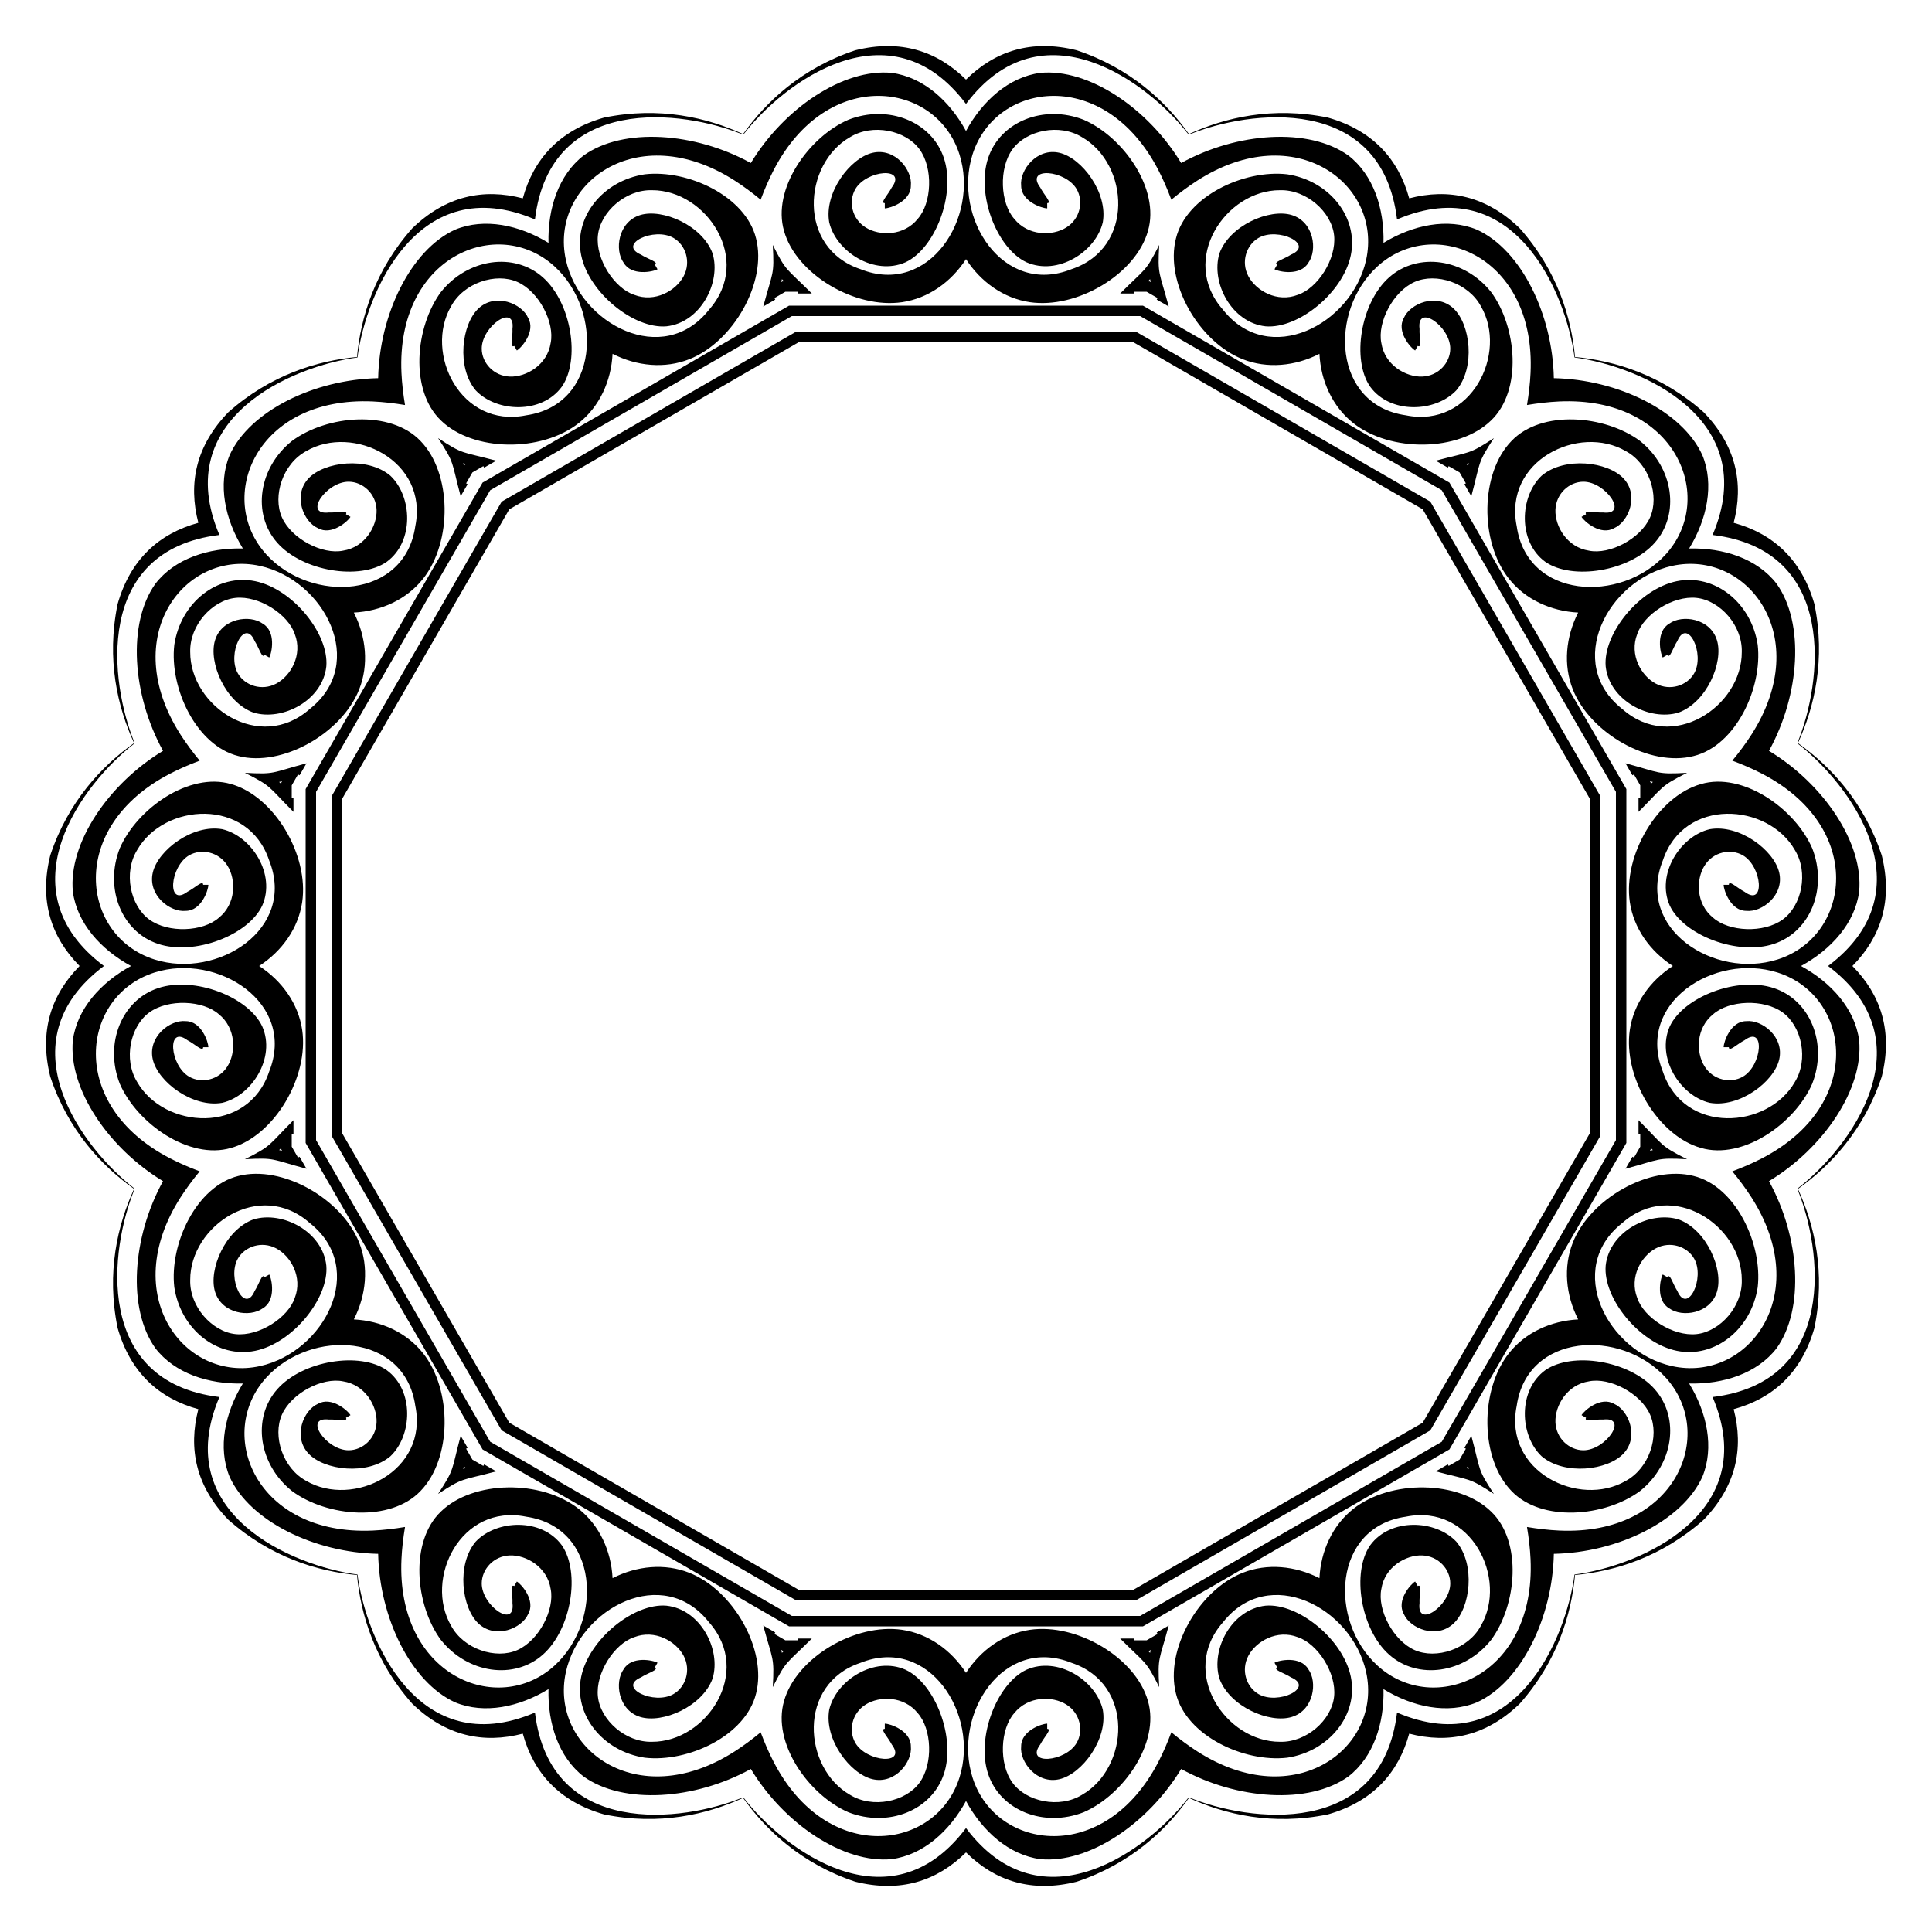
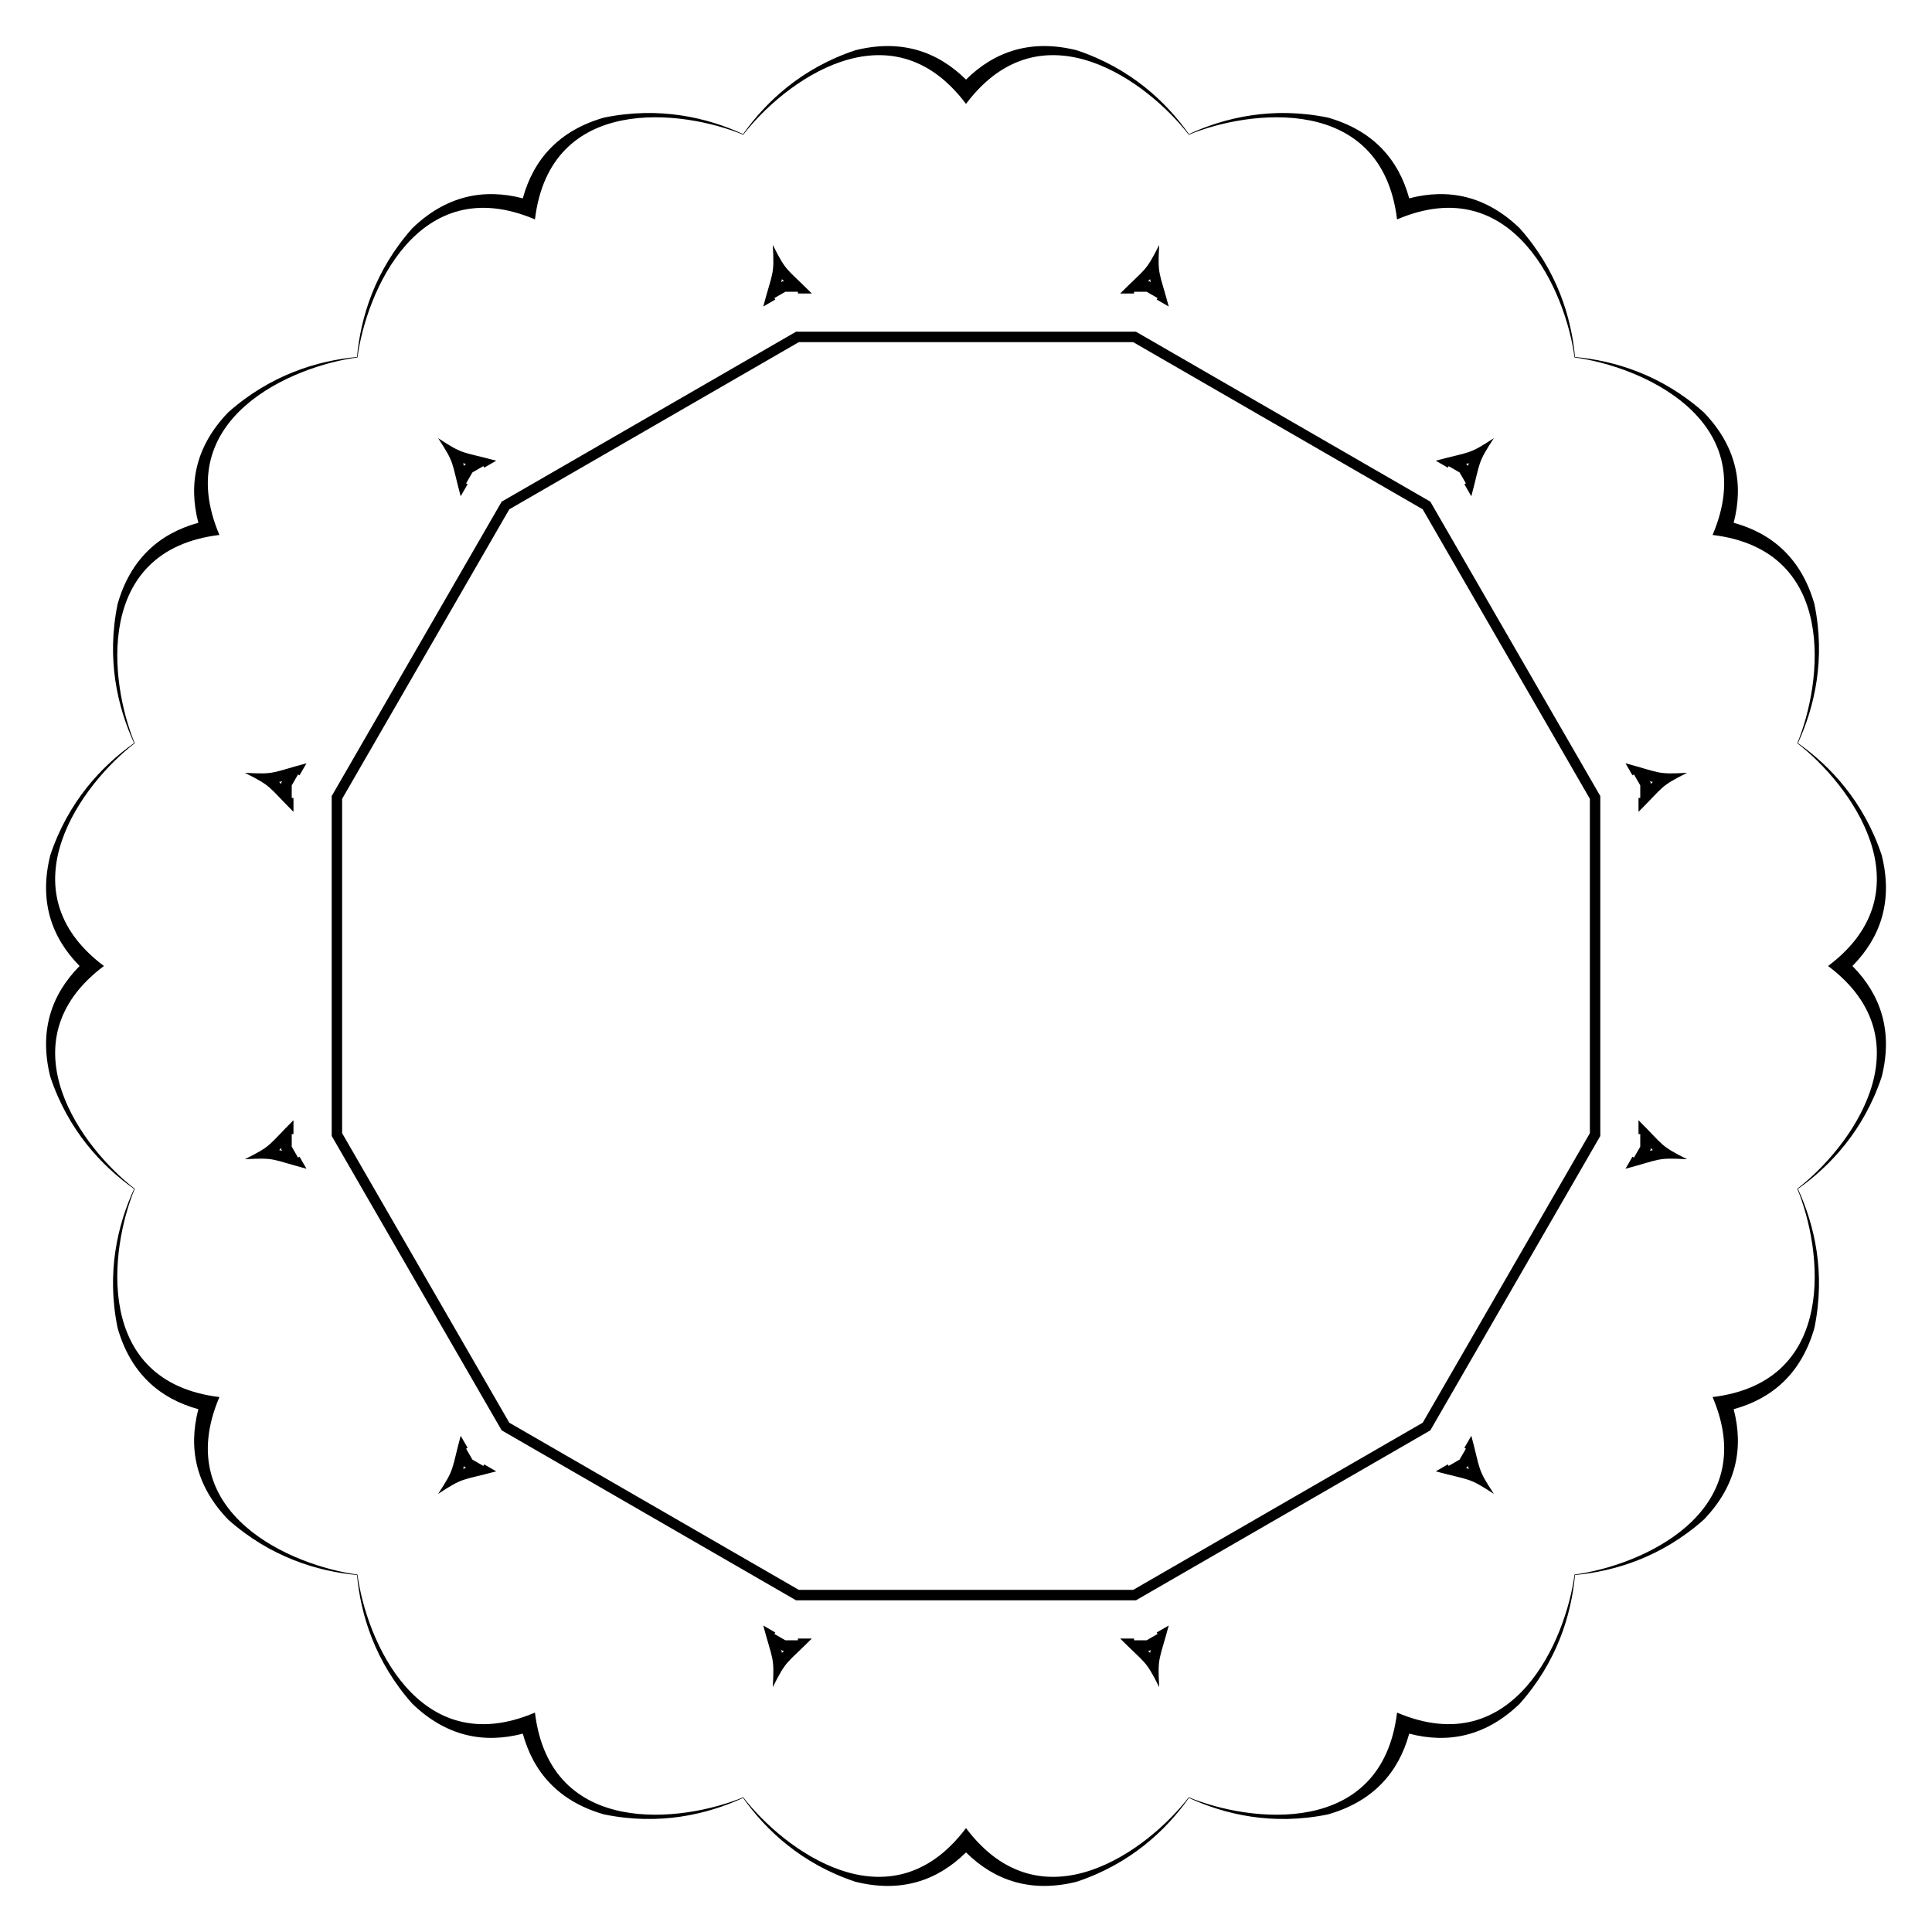
<svg xmlns="http://www.w3.org/2000/svg" enable-background="new 0 0 1680.097 1680.097" version="1.1" viewBox="0 0 1680.1 1680.1" xml:space="preserve">
  <path d="m646.2 116.58c19.981-28.117 50.826-57.284 97.554-72.86 39.383-9.846 71.118 0.626 96.3 25.481 25.182-24.855 56.917-35.327 96.3-25.481 46.728 15.576 77.573 44.744 97.554 72.86 31.362-14.359 72.658-24.197 120.91-14.322 39.03 11.165 61.277 36.101 70.657 70.217 34.236-8.935 66.955-2.136 96.139 26.082 32.68 36.853 44.808 77.536 48.054 111.88 34.34 3.246 75.022 15.374 111.88 48.054 28.218 29.184 35.017 61.903 26.082 96.139 34.116 9.38 59.053 31.628 70.217 70.657 9.875 48.256 0.037 89.552-14.322 120.91 28.117 19.981 57.284 50.826 72.86 97.554 9.846 39.383-0.626 71.118-25.481 96.3 24.855 25.182 35.327 56.917 25.481 96.3-15.576 46.728-44.744 77.573-72.86 97.554 14.359 31.362 24.197 72.658 14.322 120.91-11.165 39.03-36.101 61.277-70.217 70.657 8.935 34.236 2.136 66.955-26.082 96.139-36.853 32.68-77.536 44.808-111.88 48.054-3.246 34.34-15.374 75.022-48.054 111.88-29.184 28.218-61.903 35.017-96.139 26.082-9.38 34.116-31.628 59.053-70.657 70.217-48.256 9.875-89.552 0.037-120.91-14.322-19.981 28.117-50.826 57.284-97.554 72.86-39.383 9.846-71.118-0.626-96.3-25.481-25.182 24.855-56.917 35.327-96.3 25.481-46.728-15.576-77.573-44.744-97.554-72.86-31.362 14.359-72.659 24.197-120.91 14.322-39.03-11.165-61.277-36.101-70.657-70.217-34.236 8.935-66.955 2.136-96.139-26.082-32.68-36.853-44.808-77.536-48.054-111.88-34.34-3.246-75.023-15.374-111.88-48.054-28.218-29.184-35.017-61.903-26.082-96.139-34.116-9.38-59.053-31.628-70.217-70.657-9.875-48.256-0.037-89.552 14.322-120.91-28.117-19.981-57.284-50.826-72.86-97.554-9.846-39.383 0.626-71.118 25.481-96.3-24.855-25.182-35.327-56.917-25.481-96.3 15.576-46.728 44.744-77.573 72.86-97.554-14.359-31.362-24.197-72.659-14.322-120.91 11.165-39.03 36.101-61.277 70.217-70.657-8.935-34.236-2.136-66.955 26.082-96.139 36.853-32.68 77.536-44.808 111.88-48.054 3.246-34.34 15.374-75.023 48.054-111.88 29.184-28.218 61.903-35.017 96.139-26.082 9.38-34.116 31.628-59.053 70.657-70.217 48.255-9.874 89.551-0.037 120.91 14.322zm193.85-26.217c-66.311-88.28-159-18.377-193.7 26.804-52.639-21.78-167.86-35.973-181.15 73.635-101.57-43.296-146.89 63.585-154.34 120.06-56.477 7.458-163.36 52.777-120.06 154.34-109.61 13.287-95.415 128.51-73.636 181.15-45.181 34.697-115.08 127.38-26.804 193.7-88.28 66.311-18.377 159 26.804 193.7-21.78 52.639-35.973 167.86 73.635 181.15-43.297 101.57 63.585 146.89 120.06 154.34 7.458 56.477 52.777 163.36 154.34 120.06 13.288 109.61 128.51 95.415 181.15 73.635 34.697 45.181 127.38 115.08 193.7 26.804 66.311 88.28 159 18.377 193.7-26.804 52.639 21.78 167.86 35.973 181.15-73.635 101.57 43.297 146.89-63.585 154.34-120.06 56.477-7.458 163.36-52.777 120.06-154.34 109.61-13.288 95.415-128.51 73.635-181.15 45.181-34.697 115.08-127.38 26.804-193.7 88.28-66.311 18.377-159-26.804-193.7 21.78-52.639 35.973-167.86-73.635-181.15 43.297-101.57-63.585-146.89-120.06-154.34-7.458-56.477-52.777-163.36-154.34-120.06-13.288-109.61-128.51-95.415-181.15-73.635-34.695-45.182-127.38-115.08-193.7-26.805zm-159.54 154.29h1.297c-0.602-0.602-1.205-1.205-1.807-1.903-0.173 0.906-0.393 1.729-0.614 2.552l1.124-0.649zm319.08 0 1.124 0.649c-0.221-0.823-0.441-1.646-0.614-2.552-0.602 0.698-1.205 1.301-1.807 1.903h1.297zm276.33 159.54 0.649 1.124c0.22-0.823 0.441-1.646 0.745-2.517-0.871 0.303-1.694 0.524-2.517 0.745l1.123 0.648zm159.54 276.33v1.297c0.603-0.602 1.205-1.205 1.903-1.807-0.906-0.173-1.729-0.393-2.552-0.614l0.649 1.124zm0 319.08-0.649 1.124c0.823-0.221 1.646-0.441 2.552-0.614-0.698-0.602-1.301-1.205-1.903-1.807v1.297zm-159.54 276.33-1.124 0.649c0.823 0.22 1.646 0.441 2.517 0.745-0.303-0.871-0.524-1.694-0.745-2.517l-0.648 1.123zm-276.33 159.54h-1.297c0.602 0.603 1.205 1.205 1.807 1.903 0.173-0.906 0.393-1.729 0.614-2.552l-1.124 0.649zm-319.08 0-1.124-0.649c0.22 0.823 0.441 1.646 0.614 2.552 0.602-0.698 1.205-1.301 1.807-1.903h-1.297zm-276.33-159.54-0.649-1.124c-0.221 0.823-0.441 1.646-0.745 2.517 0.871-0.303 1.694-0.524 2.517-0.745l-1.123-0.648zm-159.54-276.33v-1.297c-0.602 0.602-1.205 1.205-1.903 1.807 0.906 0.173 1.729 0.393 2.552 0.614l-0.649-1.124zm0-319.08 0.649-1.124c-0.823 0.22-1.646 0.441-2.552 0.614 0.698 0.602 1.301 1.205 1.903 1.807v-1.297zm159.54-276.33 1.124-0.649c-0.823-0.221-1.646-0.441-2.517-0.745 0.303 0.871 0.524 1.694 0.745 2.517l0.648-1.123zm267.84-191.21c12.071 23.896 11.358 19.652 33.957 42.251h-12.086v-1.511h-10.955c-3.95 2.281-7.432 4.291-9.487 5.477l0.755 1.308-10.467 6.043c8.273-30.87 9.778-26.838 8.283-53.568zm336.05 0c-1.494 26.73 0.01 22.698 8.282 53.569l-10.467-6.043 0.755-1.308c-2.055-1.187-5.537-3.197-9.487-5.477h-10.955v1.511h-12.086c22.6-22.6 21.887-18.356 33.958-42.252zm291.03 168.03c-14.659 22.402-11.34 19.662-19.612 50.533l-6.043-10.467 1.308-0.755c-1.187-2.055-3.197-5.537-5.477-9.487-3.95-2.281-7.432-4.291-9.487-5.477l-0.755 1.308-10.467-6.043c30.871-8.272 28.132-4.953 50.533-19.612zm168.03 291.03c-23.896 12.071-19.652 11.358-42.251 33.957v-12.086h1.511v-10.955c-2.281-3.95-4.291-7.432-5.477-9.487l-1.308 0.755-6.043-10.467c30.87 8.273 26.838 9.778 53.568 8.283zm0 336.05c-26.73-1.494-22.698 0.01-53.569 8.282l6.043-10.467 1.308 0.755c1.187-2.055 3.197-5.537 5.477-9.487v-10.955h-1.511v-12.086c22.6 22.6 18.356 21.887 42.252 33.958zm-168.03 291.03c-22.401-14.659-19.662-11.34-50.533-19.612l10.467-6.043 0.755 1.308c2.055-1.187 5.537-3.197 9.487-5.477 2.281-3.95 4.291-7.432 5.477-9.487l-1.308-0.755 6.043-10.467c8.272 30.871 4.953 28.132 19.612 50.533zm-291.03 168.03c-12.071-23.896-11.358-19.652-33.957-42.251h12.086v1.511h10.955c3.95-2.281 7.432-4.291 9.487-5.477l-0.755-1.308 10.467-6.043c-8.273 30.87-9.778 26.838-8.283 53.568zm-336.05 0c1.494-26.73-0.01-22.698-8.282-53.569l10.467 6.043-0.755 1.308c2.055 1.187 5.537 3.197 9.487 5.477h10.955v-1.511h12.086c-22.6 22.6-21.887 18.356-33.958 42.252zm-291.03-168.03c14.659-22.401 11.34-19.662 19.612-50.533l6.043 10.467-1.308 0.755c1.187 2.055 3.197 5.537 5.477 9.487 3.95 2.281 7.432 4.291 9.487 5.477l0.755-1.308 10.467 6.043c-30.871 8.272-28.132 4.953-50.533 19.612zm-168.03-291.03c23.896-12.071 19.652-11.358 42.251-33.957v12.086h-1.511v10.955c2.281 3.95 4.291 7.432 5.477 9.487l1.308-0.755 6.043 10.467c-30.87-8.273-26.838-9.778-53.568-8.283zm0-336.05c26.73 1.494 22.698-0.01 53.569-8.282l-6.043 10.467-1.308-0.755c-1.187 2.055-3.197 5.537-5.477 9.487v10.955h1.511v12.086c-22.6-22.6-18.356-21.887-42.252-33.958zm168.03-291.03c22.402 14.659 19.662 11.34 50.533 19.612l-10.467 6.043-0.755-1.308c-2.055 1.187-5.537 3.197-9.487 5.477-2.281 3.95-4.291 7.432-5.477 9.487l1.308 0.755-6.043 10.467c-8.272-30.871-4.953-28.132-19.612-50.533z" />
-   <path d="m686.18 265.8h153.87s120.89 0 153.87 0c28.564 16.491 79.67 45.997 133.26 76.935s104.69 60.444 133.26 76.935c16.491 28.564 45.998 79.67 76.935 133.26 30.938 53.586 60.444 104.69 76.935 133.26v153.87s0 120.89 0 153.87c-16.491 28.564-45.997 79.67-76.935 133.26s-60.444 104.69-76.935 133.26c-28.564 16.491-79.67 45.998-133.26 76.935-53.586 30.938-104.69 60.444-133.26 76.935h-153.87s-120.89 0-153.87 0c-28.564-16.491-79.67-45.997-133.26-76.935s-104.69-60.444-133.26-76.935c-16.491-28.564-45.997-79.67-76.935-133.26s-60.444-104.69-76.935-133.26v-153.87s0-120.89 0-153.87c16.491-28.564 45.997-79.67 76.935-133.26s60.444-104.69 76.935-133.26c28.564-16.491 79.67-45.997 133.26-76.935s104.69-60.444 133.26-76.935zm2.429 9.064-262.3 151.44-151.44 262.3v302.88l151.44 262.3 262.3 151.44h302.88l262.3-151.44 151.44-262.3v-302.88l-151.44-262.3-262.3-151.44h-302.88z" />
-   <path d="m840.05 113.92c-14.228-26.174-37.196-46.914-64.574-50.564-42.03-4.067-93.794 30.801-122.53 78.399-48.688-26.851-110.95-31.167-145.32-6.629-21.885 16.85-31.406 46.295-30.641 76.077-25.409-15.553-55.67-22.031-81.205-11.503-38.433 17.493-65.827 73.572-66.917 129.16-55.59 1.09-111.67 28.484-129.16 66.917-10.528 25.535-4.05 55.796 11.503 81.205-29.782-0.765-59.227 8.756-76.077 30.641-24.537 34.365-20.222 96.629 6.629 145.32-47.598 28.739-82.467 80.503-78.399 122.53 3.65 27.378 24.39 50.346 50.564 64.574-26.174 14.228-46.914 37.196-50.564 64.574-4.067 42.03 30.801 93.794 78.399 122.53-26.851 48.688-31.167 110.95-6.629 145.32 16.85 21.885 46.295 31.406 76.077 30.641-15.553 25.409-22.031 55.67-11.503 81.205 17.493 38.433 73.572 65.827 129.16 66.917 1.09 55.59 28.484 111.67 66.917 129.16 25.535 10.528 55.796 4.05 81.205-11.503-0.765 29.782 8.756 59.227 30.641 76.077 34.365 24.537 96.629 20.222 145.32-6.629 28.739 47.598 80.503 82.467 122.53 78.399 27.378-3.65 50.346-24.39 64.574-50.564 14.228 26.174 37.196 46.914 64.574 50.564 42.03 4.068 93.794-30.801 122.53-78.399 48.688 26.851 110.95 31.167 145.32 6.629 21.885-16.85 31.406-46.295 30.641-76.077 25.409 15.553 55.67 22.031 81.205 11.503 38.433-17.493 65.827-73.572 66.917-129.16 55.59-1.09 111.67-28.484 129.16-66.917 10.528-25.535 4.05-55.796-11.503-81.205 29.782 0.765 59.227-8.756 76.077-30.641 24.537-34.365 20.222-96.629-6.629-145.32 47.598-28.739 82.467-80.503 78.399-122.53-3.65-27.378-24.39-50.346-50.564-64.574 26.174-14.228 46.914-37.196 50.564-64.574 4.068-42.03-30.801-93.794-78.399-122.53 26.851-48.688 31.167-110.95 6.629-145.32-16.85-21.885-46.295-31.406-76.077-30.641 15.553-25.409 22.031-55.67 11.503-81.205-17.493-38.433-73.572-65.827-129.16-66.917-1.09-55.59-28.484-111.67-66.917-129.16-25.535-10.528-55.796-4.05-81.205 11.503 0.765-29.782-8.756-59.227-30.641-76.077-34.365-24.537-96.629-20.222-145.32 6.629-28.739-47.598-80.503-82.467-122.53-78.399-27.377 3.65-50.345 24.39-64.574 50.564zm-178.56 59.719c3.378-9.007 7.093-17.628 11.259-25.681 46.755-90.394 141.53-77.308 161.65-13.597 17.375 55.022-26.572 123.53-86.113 99.709-55.221-18.407-50.054-91.394-9.064-114.82 19.64-12.086 48.344-6.043 60.43 10.575s10.575 46.833-1.511 60.43c-12.086 15.107-33.236 15.107-45.322 7.554-12.086-7.554-15.107-22.661-9.065-33.236 9.693-16.963 45.434-19.789 31.726-1.511-3.022 6.043-10.575 13.597-6.043 13.597v4.532c4.532 0 22.661-6.043 22.661-19.64 1.511-13.597-13.597-33.236-33.236-28.704s-42.301 34.747-37.769 60.43c6.043 25.683 39.279 46.833 66.473 34.747 25.683-12.086 43.812-58.919 33.236-90.645-10.575-31.726-48.344-46.833-83.091-33.236-34.747 15.107-66.473 60.43-55.898 96.688 10.575 37.769 61.941 67.984 102.73 61.941 22.699-3.363 42.59-17.485 55.51-37.421 12.919 19.936 32.811 34.059 55.51 37.421 40.79 6.043 92.155-24.172 102.73-61.941 10.575-36.258-21.15-81.58-55.898-96.688-34.747-13.597-72.516 1.511-83.091 33.236s7.554 78.559 33.236 90.645c27.193 12.086 60.43-9.064 66.473-34.747 4.532-25.683-18.129-55.898-37.769-60.43s-34.747 15.107-33.236 28.704c0 13.597 18.129 19.64 22.661 19.64v-4.532c4.532 0-3.021-7.554-6.043-13.597-13.709-18.278 22.033-15.452 31.726 1.511 6.043 10.575 3.021 25.683-9.064 33.236-12.086 7.554-33.236 7.554-45.322-7.554-12.086-13.597-13.597-43.812-1.511-60.43s40.79-22.661 60.43-10.575c40.99 23.423 46.156 96.41-9.064 114.82-59.541 23.816-103.49-44.687-86.113-99.709 20.119-63.711 114.89-76.797 161.65 13.597 4.166 8.054 7.881 16.674 11.259 25.681 7.429-6.111 14.957-11.719 22.591-16.611 85.688-54.906 161.22 3.815 146.79 69.05-12.464 56.338-84.775 93.691-124.43 43.294-38.619-43.551 2.349-104.18 49.558-103.97 23.051-0.647 44.888 18.939 47.046 39.373 2.158 20.435-14.258 45.846-31.523 51.578-18.02 7.04-36.337-3.535-43.027-16.119-6.69-12.585-1.753-27.179 8.768-33.316 16.875-9.844 49.242 5.579 28.231 14.554-5.638 3.723-15.957 6.487-12.032 8.754l-2.266 3.925c3.925 2.266 22.647 6.097 29.445-5.678 8.107-11.02 4.843-35.582-14.432-41.477s-54.007 8.941-62.924 33.449c-7.608 25.263 10.6 60.198 40.194 63.328 28.285 2.375 67.402-29.12 74.106-61.882 6.704-32.763-18.45-64.731-55.341-70.329-37.646-4.29-87.782 19.097-96.753 55.785-9.726 37.996 19.65 89.846 57.997 105.01 21.339 8.437 45.627 6.152 66.783-4.653 1.221 23.725 11.386 45.901 29.362 60.163 32.304 25.628 91.895 25.144 119.94-2.277 27.287-26.113 22.473-81.226-0.065-111.68-23.294-29.149-63.556-34.95-88.577-12.762s-32.738 71.811-16.539 95.119c17.507 24.063 56.866 22.365 74.941 3.145 16.766-19.976 12.249-57.473-2.494-71.218-14.742-13.745-37.646-4.29-43.136 8.24-6.798 11.775 5.88 26.073 9.805 28.339l2.266-3.925c3.925 2.266 1.16-8.052 1.565-14.797-2.733-22.684 26.807-2.365 26.72 17.171-0.054 12.18-10.225 23.753-24.468 24.251-14.244 0.499-32.56-10.076-35.474-29.203-3.668-17.818 10.131-44.74 28.907-53.089s46.656 0.77 57.621 21.057c23.787 40.78-8.232 106.57-65.258 94.902-63.472-9.145-67.279-90.444-24.721-129.41 49.28-45.116 137.9-9.061 133.19 92.6-0.419 9.057-1.512 18.381-3.09 27.87 9.49-1.578 18.813-2.671 27.87-3.09 101.66-4.706 137.72 83.915 92.6 133.19-38.963 42.558-120.26 38.751-129.41-24.721-11.669-57.026 54.122-89.045 94.902-65.258 20.287 10.966 29.405 38.846 21.057 57.621-8.349 18.776-35.271 32.575-53.089 28.907-19.126-2.913-29.702-21.23-29.203-35.473 0.499-14.244 12.072-24.414 24.251-24.468 19.536-0.087 39.855 29.453 17.171 26.72-6.744 0.405-17.063-2.36-14.797 1.565l-3.925 2.266c2.266 3.925 16.564 16.604 28.339 9.805 12.531-5.49 21.985-28.393 8.24-43.136-13.745-14.742-51.242-19.26-71.218-2.494-19.22 18.075-20.919 57.434 3.145 74.941 23.308 16.199 72.931 8.482 95.119-16.539s16.387-65.284-12.762-88.577c-30.457-22.538-85.57-27.352-111.68-0.065-27.421 28.043-27.905 87.634-2.277 119.94 14.261 17.976 36.438 28.142 60.163 29.362-10.806 21.157-13.09 45.445-4.653 66.784 15.162 38.347 67.011 67.723 105.01 57.997 36.688-8.971 60.075-59.107 55.785-96.753-5.599-36.89-37.566-62.045-70.329-55.341s-64.257 45.821-61.882 74.106c3.13 29.593 38.065 47.802 63.328 40.194 24.508-8.916 39.344-43.649 33.449-62.924s-30.457-22.538-41.477-14.431c-11.775 6.798-7.944 25.52-5.678 29.445l3.925-2.266c2.266 3.925 5.031-6.394 8.754-12.032 8.975-21.011 24.398 11.355 14.554 28.231-6.137 10.521-20.731 15.458-33.316 8.768s-23.16-25.007-16.12-43.027c5.732-17.265 31.144-33.681 51.578-31.523 20.435 2.158 40.02 23.995 39.373 47.046 0.21 47.21-60.415 88.177-103.97 49.558-50.396-39.656-13.044-111.97 43.294-124.43 65.235-14.432 123.96 61.103 69.05 146.79-4.892 7.634-10.5 15.162-16.611 22.591 9.007 3.378 17.627 7.093 25.681 11.259 90.394 46.755 77.308 141.53 13.597 161.65-55.022 17.375-123.53-26.572-99.709-86.113 18.407-55.221 91.394-50.054 114.82-9.064 12.086 19.64 6.043 48.344-10.575 60.43s-46.833 10.575-60.43-1.511c-15.108-12.086-15.108-33.236-7.554-45.322s22.661-15.107 33.236-9.065c16.963 9.693 19.789 45.434 1.511 31.726-6.043-3.022-13.597-10.575-13.597-6.043h-4.532c0 4.532 6.043 22.661 19.64 22.661 13.597 1.511 33.236-13.597 28.704-33.236s-34.747-42.301-60.43-37.769c-25.683 6.043-46.833 39.279-34.747 66.473 12.086 25.683 58.919 43.812 90.645 33.236 31.726-10.575 46.833-48.344 33.236-83.091-15.107-34.747-60.43-66.473-96.688-55.898-37.769 10.575-67.984 61.941-61.941 102.73 3.363 22.699 17.485 42.59 37.421 55.51-19.936 12.919-34.059 32.811-37.421 55.51-6.043 40.79 24.172 92.155 61.941 102.73 36.258 10.575 81.58-21.15 96.688-55.898 13.597-34.747-1.511-72.516-33.236-83.091-31.726-10.575-78.559 7.554-90.645 33.236-12.086 27.193 9.064 60.43 34.747 66.473 25.683 4.532 55.898-18.129 60.43-37.769s-15.108-34.747-28.704-33.236c-13.597 0-19.64 18.129-19.64 22.661h4.532c0 4.532 7.554-3.021 13.597-6.043 18.278-13.709 15.452 22.033-1.511 31.726-10.575 6.043-25.683 3.021-33.236-9.064-7.554-12.086-7.554-33.236 7.554-45.322 13.597-12.086 43.812-13.597 60.43-1.511s22.661 40.79 10.575 60.43c-23.423 40.99-96.41 46.156-114.82-9.064-23.816-59.541 44.687-103.49 99.709-86.113 63.711 20.119 76.797 114.89-13.597 161.65-8.054 4.166-16.674 7.881-25.681 11.259 6.111 7.429 11.719 14.957 16.611 22.591 54.906 85.688-3.815 161.22-69.05 146.79-56.338-12.464-93.69-84.775-43.294-124.43 43.551-38.619 104.18 2.349 103.97 49.558 0.647 23.051-18.939 44.888-39.373 47.046-20.435 2.158-45.846-14.258-51.578-31.523-7.04-18.02 3.535-36.337 16.12-43.027s27.179-1.753 33.316 8.768c9.844 16.875-5.579 49.242-14.554 28.231-3.723-5.638-6.488-15.957-8.754-12.032l-3.925-2.266c-2.266 3.925-6.097 22.647 5.678 29.445 11.02 8.107 35.582 4.843 41.477-14.432s-8.941-54.007-33.449-62.924c-25.263-7.608-60.198 10.6-63.328 40.194-2.375 28.285 29.12 67.402 61.882 74.106 32.763 6.704 64.731-18.45 70.329-55.341 4.29-37.646-19.097-87.782-55.785-96.753-37.996-9.726-89.846 19.65-105.01 57.997-8.437 21.339-6.152 45.627 4.653 66.783-23.725 1.221-45.901 11.386-60.163 29.362-25.629 32.304-25.144 91.895 2.277 119.94 26.113 27.287 81.226 22.473 111.68-0.065 29.149-23.294 34.95-63.556 12.762-88.577s-71.811-32.738-95.119-16.539c-24.063 17.507-22.365 56.866-3.145 74.941 19.976 16.766 57.473 12.249 71.218-2.494 13.745-14.742 4.29-37.646-8.24-43.136-11.775-6.798-26.073 5.88-28.339 9.805l3.925 2.266c-2.266 3.925 8.052 1.16 14.797 1.565 22.684-2.733 2.365 26.807-17.171 26.72-12.18-0.054-23.753-10.225-24.251-24.468-0.499-14.244 10.077-32.56 29.203-35.474 17.818-3.668 44.74 10.131 53.089 28.907s-0.77 46.656-21.057 57.621c-40.78 23.787-106.57-8.232-94.902-65.258 9.145-63.472 90.444-67.279 129.41-24.721 45.116 49.28 9.061 137.9-92.6 133.19-9.057-0.419-18.38-1.512-27.87-3.09 1.578 9.49 2.671 18.813 3.09 27.87 4.706 101.66-83.915 137.72-133.19 92.6-42.558-38.963-38.751-120.26 24.721-129.41 57.026-11.669 89.045 54.122 65.258 94.902-10.965 20.287-38.845 29.405-57.621 21.057-18.776-8.349-32.575-35.271-28.907-53.089 2.913-19.126 21.23-29.702 35.474-29.203s24.414 12.072 24.468 24.251c0.087 19.536-29.453 39.855-26.72 17.171-0.405-6.744 2.36-17.063-1.565-14.797l-2.266-3.925c-3.925 2.266-16.604 16.564-9.805 28.339 5.49 12.531 28.393 21.985 43.136 8.24 14.742-13.745 19.26-51.242 2.494-71.218-18.075-19.22-57.434-20.919-74.941 3.145-16.199 23.308-8.482 72.931 16.539 95.119s65.284 16.387 88.577-12.762c22.538-30.457 27.352-85.57 0.065-111.68-28.043-27.421-87.634-27.905-119.94-2.277-17.976 14.261-28.141 36.438-29.362 60.163-21.157-10.806-45.445-13.09-66.783-4.653-38.347 15.162-67.723 67.011-57.997 105.01 8.971 36.688 59.107 60.075 96.753 55.785 36.89-5.599 62.045-37.566 55.341-70.329s-45.821-64.257-74.106-61.882c-29.593 3.13-47.802 38.065-40.194 63.328 8.916 24.508 43.649 39.344 62.924 33.449s22.538-30.457 14.432-41.477c-6.798-11.775-25.52-7.944-29.445-5.678l2.266 3.925c-3.925 2.266 6.394 5.031 12.032 8.754 21.011 8.975-11.355 24.398-28.231 14.554-10.521-6.137-15.458-20.731-8.768-33.316s25.007-23.16 43.027-16.12c17.265 5.732 33.681 31.144 31.523 51.578-2.158 20.435-23.995 40.02-47.046 39.373-47.21 0.21-88.177-60.415-49.558-103.97 39.656-50.396 111.97-13.044 124.43 43.294 14.432 65.235-61.103 123.96-146.79 69.05-7.634-4.892-15.162-10.5-22.591-16.611-3.378 9.007-7.094 17.627-11.259 25.681-46.755 90.394-141.53 77.308-161.65 13.597-17.375-55.022 26.572-123.53 86.113-99.709 55.221 18.407 50.054 91.394 9.064 114.82-19.64 12.086-48.344 6.043-60.43-10.575s-10.575-46.833 1.511-60.43c12.086-15.108 33.236-15.108 45.322-7.554s15.107 22.661 9.064 33.236c-9.693 16.963-45.434 19.789-31.726 1.511 3.021-6.043 10.575-13.597 6.043-13.597v-4.532c-4.532 0-22.661 6.043-22.661 19.64-1.511 13.597 13.597 33.236 33.236 28.704 19.64-4.532 42.301-34.747 37.769-60.43-6.043-25.683-39.279-46.833-66.473-34.747-25.683 12.086-43.812 58.919-33.236 90.645 10.575 31.726 48.344 46.833 83.091 33.236 34.747-15.107 66.473-60.43 55.898-96.688-10.575-37.769-61.941-67.984-102.73-61.941-22.699 3.363-42.59 17.485-55.51 37.421-12.919-19.936-32.811-34.059-55.51-37.421-40.79-6.043-92.156 24.172-102.73 61.941-10.575 36.258 21.15 81.58 55.898 96.688 34.747 13.597 72.516-1.511 83.091-33.236 10.575-31.726-7.554-78.559-33.236-90.645-27.193-12.086-60.43 9.064-66.473 34.747-4.532 25.683 18.129 55.898 37.769 60.43s34.747-15.108 33.236-28.704c0-13.597-18.129-19.64-22.661-19.64v4.532c-4.532 0 3.021 7.554 6.043 13.597 13.709 18.278-22.033 15.452-31.726-1.511-6.043-10.575-3.021-25.683 9.065-33.236 12.086-7.554 33.236-7.554 45.322 7.554 12.086 13.597 13.597 43.812 1.511 60.43s-40.79 22.661-60.43 10.575c-40.99-23.423-46.156-96.41 9.064-114.82 59.541-23.816 103.49 44.687 86.113 99.709-20.119 63.711-114.89 76.797-161.65-13.597-4.166-8.054-7.881-16.674-11.259-25.681-7.429 6.111-14.957 11.719-22.591 16.611-85.688 54.906-161.22-3.815-146.79-69.05 12.464-56.338 84.775-93.69 124.43-43.294 38.619 43.551-2.349 104.18-49.558 103.97-23.051 0.647-44.888-18.939-47.046-39.373-2.158-20.435 14.258-45.846 31.523-51.578 18.02-7.04 36.337 3.535 43.027 16.12s1.753 27.179-8.768 33.316c-16.875 9.844-49.242-5.579-28.231-14.554 5.638-3.723 15.957-6.488 12.032-8.754l2.266-3.925c-3.925-2.266-22.647-6.097-29.445 5.678-8.107 11.02-4.843 35.582 14.431 41.477 19.275 5.895 54.007-8.941 62.924-33.449 7.608-25.263-10.6-60.198-40.194-63.328-28.285-2.375-67.402 29.12-74.106 61.882-6.704 32.763 18.45 64.731 55.341 70.329 37.646 4.29 87.782-19.097 96.753-55.785 9.726-37.996-19.65-89.846-57.997-105.01-21.339-8.437-45.627-6.152-66.784 4.653-1.221-23.725-11.386-45.901-29.362-60.163-32.304-25.629-91.895-25.144-119.94 2.277-27.287 26.113-22.473 81.226 0.065 111.68 23.294 29.149 63.556 34.95 88.577 12.762s32.738-71.811 16.539-95.119c-17.507-24.063-56.866-22.365-74.941-3.145-16.766 19.976-12.249 57.473 2.494 71.218 14.742 13.745 37.646 4.29 43.136-8.24 6.798-11.775-5.88-26.073-9.805-28.339l-2.266 3.925c-3.925-2.266-1.16 8.052-1.565 14.797 2.733 22.684-26.807 2.365-26.72-17.171 0.054-12.18 10.225-23.753 24.468-24.251 14.244-0.499 32.56 10.077 35.473 29.203 3.668 17.818-10.131 44.74-28.907 53.089s-46.656-0.77-57.621-21.057c-23.787-40.78 8.232-106.57 65.258-94.902 63.472 9.145 67.279 90.444 24.721 129.41-49.28 45.116-137.9 9.061-133.19-92.6 0.419-9.057 1.512-18.38 3.09-27.87-9.49 1.578-18.813 2.671-27.87 3.09-101.66 4.706-137.72-83.915-92.6-133.19 38.963-42.558 120.26-38.751 129.41 24.721 11.669 57.026-54.122 89.045-94.902 65.258-20.287-10.965-29.405-38.845-21.057-57.621s35.271-32.575 53.089-28.907c19.126 2.913 29.702 21.23 29.203 35.474s-12.071 24.414-24.251 24.468c-19.536 0.087-39.855-29.453-17.171-26.72 6.744-0.405 17.063 2.36 14.797-1.565l3.925-2.266c-2.266-3.925-16.564-16.604-28.339-9.805-12.53 5.49-21.985 28.393-8.24 43.136 13.745 14.742 51.242 19.26 71.218 2.494 19.22-18.075 20.919-57.434-3.145-74.941-23.308-16.199-72.931-8.482-95.119 16.539s-16.387 65.284 12.762 88.577c30.457 22.538 85.57 27.352 111.68 0.065 27.421-28.043 27.905-87.634 2.277-119.94-14.262-17.976-36.438-28.141-60.163-29.362 10.805-21.157 13.09-45.445 4.653-66.783-15.162-38.347-67.011-67.723-105.01-57.997-36.688 8.971-60.075 59.107-55.785 96.753 5.598 36.89 37.566 62.045 70.329 55.341s64.257-45.821 61.882-74.106c-3.13-29.593-38.065-47.802-63.328-40.194-24.508 8.916-39.344 43.649-33.449 62.924s30.457 22.538 41.477 14.432c11.775-6.798 7.944-25.52 5.678-29.445l-3.925 2.266c-2.266-3.925-5.031 6.394-8.754 12.032-8.975 21.011-24.398-11.355-14.554-28.231 6.137-10.521 20.731-15.458 33.316-8.768s23.16 25.007 16.119 43.027c-5.732 17.265-31.144 33.681-51.578 31.523-20.435-2.158-40.02-23.995-39.373-47.046-0.21-47.21 60.415-88.177 103.97-49.558 50.396 39.656 13.044 111.97-43.294 124.43-65.235 14.432-123.96-61.103-69.05-146.79 4.892-7.634 10.5-15.162 16.611-22.591-9.007-3.378-17.628-7.094-25.681-11.259-90.394-46.755-77.308-141.53-13.597-161.65 55.022-17.375 123.53 26.572 99.709 86.113-18.407 55.221-91.394 50.054-114.82 9.064-12.086-19.64-6.043-48.344 10.575-60.43s46.833-10.575 60.43 1.511c15.107 12.086 15.107 33.236 7.554 45.322-7.554 12.086-22.661 15.107-33.236 9.064-16.963-9.693-19.789-45.434-1.511-31.726 6.043 3.021 13.597 10.575 13.597 6.043h4.532c0-4.532-6.043-22.661-19.64-22.661-13.597-1.511-33.236 13.597-28.704 33.236 4.532 19.64 34.747 42.301 60.43 37.769 25.683-6.043 46.833-39.279 34.747-66.473-12.086-25.683-58.919-43.812-90.645-33.236s-46.833 48.344-33.236 83.091c15.107 34.747 60.43 66.473 96.688 55.898 37.769-10.575 67.984-61.941 61.941-102.73-3.363-22.699-17.485-42.59-37.421-55.51 19.936-12.919 34.059-32.811 37.421-55.51 6.043-40.79-24.172-92.156-61.941-102.73-36.258-10.575-81.58 21.15-96.688 55.898-13.597 34.747 1.511 72.516 33.236 83.091 31.726 10.575 78.559-7.554 90.645-33.236 12.086-27.193-9.064-60.43-34.747-66.473-25.683-4.532-55.898 18.129-60.43 37.769s15.107 34.747 28.704 33.236c13.597 0 19.64-18.129 19.64-22.661h-4.532c0-4.532-7.554 3.021-13.597 6.043-18.278 13.709-15.452-22.033 1.511-31.726 10.575-6.043 25.683-3.021 33.236 9.065 7.554 12.086 7.554 33.236-7.554 45.322-13.597 12.086-43.812 13.597-60.43 1.511s-22.661-40.79-10.575-60.43c23.423-40.99 96.41-46.156 114.82 9.064 23.816 59.541-44.687 103.49-99.709 86.113-63.711-20.119-76.797-114.89 13.597-161.65 8.054-4.166 16.674-7.881 25.681-11.259-6.111-7.429-11.719-14.957-16.611-22.591-54.906-85.688 3.815-161.22 69.05-146.79 56.338 12.464 93.691 84.775 43.294 124.43-43.551 38.619-104.18-2.349-103.97-49.558-0.647-23.051 18.939-44.888 39.373-47.046s45.846 14.258 51.578 31.523c7.04 18.02-3.535 36.337-16.119 43.027-12.585 6.69-27.179 1.753-33.316-8.768-9.844-16.875 5.579-49.242 14.554-28.231 3.723 5.638 6.487 15.957 8.754 12.032l3.925 2.266c2.266-3.925 6.097-22.647-5.678-29.445-11.02-8.107-35.582-4.843-41.477 14.431-5.895 19.275 8.941 54.007 33.449 62.924 25.263 7.608 60.198-10.6 63.328-40.194 2.375-28.285-29.12-67.402-61.882-74.106-32.763-6.704-64.731 18.45-70.329 55.341-4.29 37.646 19.097 87.782 55.785 96.753 37.996 9.726 89.846-19.65 105.01-57.997 8.437-21.339 6.152-45.627-4.653-66.784 23.725-1.221 45.901-11.386 60.163-29.362 25.628-32.304 25.144-91.895-2.277-119.94-26.113-27.287-81.226-22.473-111.68 0.065-29.149 23.294-34.95 63.556-12.762 88.577s71.811 32.738 95.119 16.539c24.063-17.507 22.365-56.866 3.145-74.941-19.976-16.766-57.473-12.249-71.218 2.494-13.745 14.742-4.29 37.646 8.24 43.136 11.775 6.798 26.073-5.88 28.339-9.805l-3.925-2.266c2.266-3.925-8.052-1.16-14.797-1.565-22.684 2.733-2.365-26.807 17.171-26.72 12.18 0.054 23.753 10.225 24.251 24.468s-10.076 32.56-29.203 35.473c-17.818 3.668-44.74-10.131-53.089-28.907s0.77-46.656 21.057-57.621c40.78-23.787 106.57 8.232 94.902 65.258-9.145 63.472-90.444 67.279-129.41 24.721-45.116-49.28-9.061-137.9 92.6-133.19 9.057 0.419 18.381 1.512 27.87 3.09-1.578-9.49-2.671-18.813-3.09-27.87-4.706-101.66 83.915-137.72 133.19-92.6 42.558 38.963 38.751 120.26-24.721 129.41-57.026 11.669-89.045-54.122-65.258-94.902 10.966-20.287 38.846-29.405 57.621-21.057 18.776 8.349 32.575 35.271 28.907 53.089-2.913 19.126-21.23 29.702-35.473 29.203s-24.414-12.071-24.468-24.251c-0.087-19.536 29.453-39.855 26.72-17.171 0.405 6.744-2.36 17.063 1.565 14.797l2.266 3.925c3.925-2.266 16.604-16.564 9.805-28.339-5.49-12.53-28.393-21.985-43.136-8.24-14.742 13.745-19.26 51.242-2.494 71.218 18.075 19.22 57.434 20.919 74.941-3.145 16.199-23.308 8.482-72.931-16.539-95.119s-65.284-16.387-88.577 12.762c-22.538 30.457-27.352 85.57-0.065 111.68 28.043 27.421 87.634 27.905 119.94 2.277 17.976-14.262 28.142-36.438 29.362-60.163 21.157 10.805 45.445 13.09 66.784 4.653 38.347-15.162 67.723-67.011 57.997-105.01-8.971-36.688-59.107-60.075-96.753-55.785-36.89 5.598-62.045 37.566-55.341 70.329s45.821 64.257 74.106 61.882c29.593-3.13 47.802-38.065 40.194-63.328-8.916-24.508-43.649-39.344-62.924-33.449s-22.538 30.457-14.431 41.477c6.798 11.775 25.52 7.944 29.445 5.678l-2.266-3.925c3.925-2.266-6.394-5.031-12.032-8.754-21.011-8.975 11.355-24.398 28.231-14.554 10.521 6.137 15.458 20.731 8.768 33.316s-25.007 23.16-43.027 16.119c-17.265-5.732-33.681-31.144-31.523-51.578s23.995-40.02 47.046-39.373c47.21-0.21 88.177 60.415 49.558 103.97-39.656 50.396-111.97 13.044-124.43-43.294-14.432-65.235 61.103-123.96 146.79-69.05 7.635 4.892 15.162 10.499 22.591 16.611z" />
  <path d="m692.25 288.46h147.8s120.27 0 147.8 0c23.838 13.763 74.405 42.958 128 73.899s104.16 60.136 128 73.899c13.763 23.838 42.958 74.405 73.899 128s60.136 104.16 73.899 128v147.8s0 120.27 0 147.8c-13.763 23.838-42.958 74.405-73.899 128s-60.136 104.16-73.899 128c-23.838 13.763-74.405 42.958-128 73.899s-104.16 60.136-128 73.899h-147.8s-120.27 0-147.8 0c-23.838-13.763-74.405-42.958-128-73.899s-104.16-60.136-128-73.899c-13.763-23.838-42.958-74.405-73.899-128s-60.136-104.16-73.899-128v-147.8s0-120.27 0-147.8c13.763-23.838 42.958-74.405 73.899-128s60.136-104.16 73.899-128c23.838-13.763 74.405-42.958 128-73.899s104.16-60.136 128-73.899zm2.429 9.064-251.79 145.37-145.37 251.79v290.74l145.37 251.79 251.79 145.37h290.74l251.79-145.37 145.37-251.79v-290.74l-145.37-251.79-251.79-145.37h-290.74z" />
</svg>